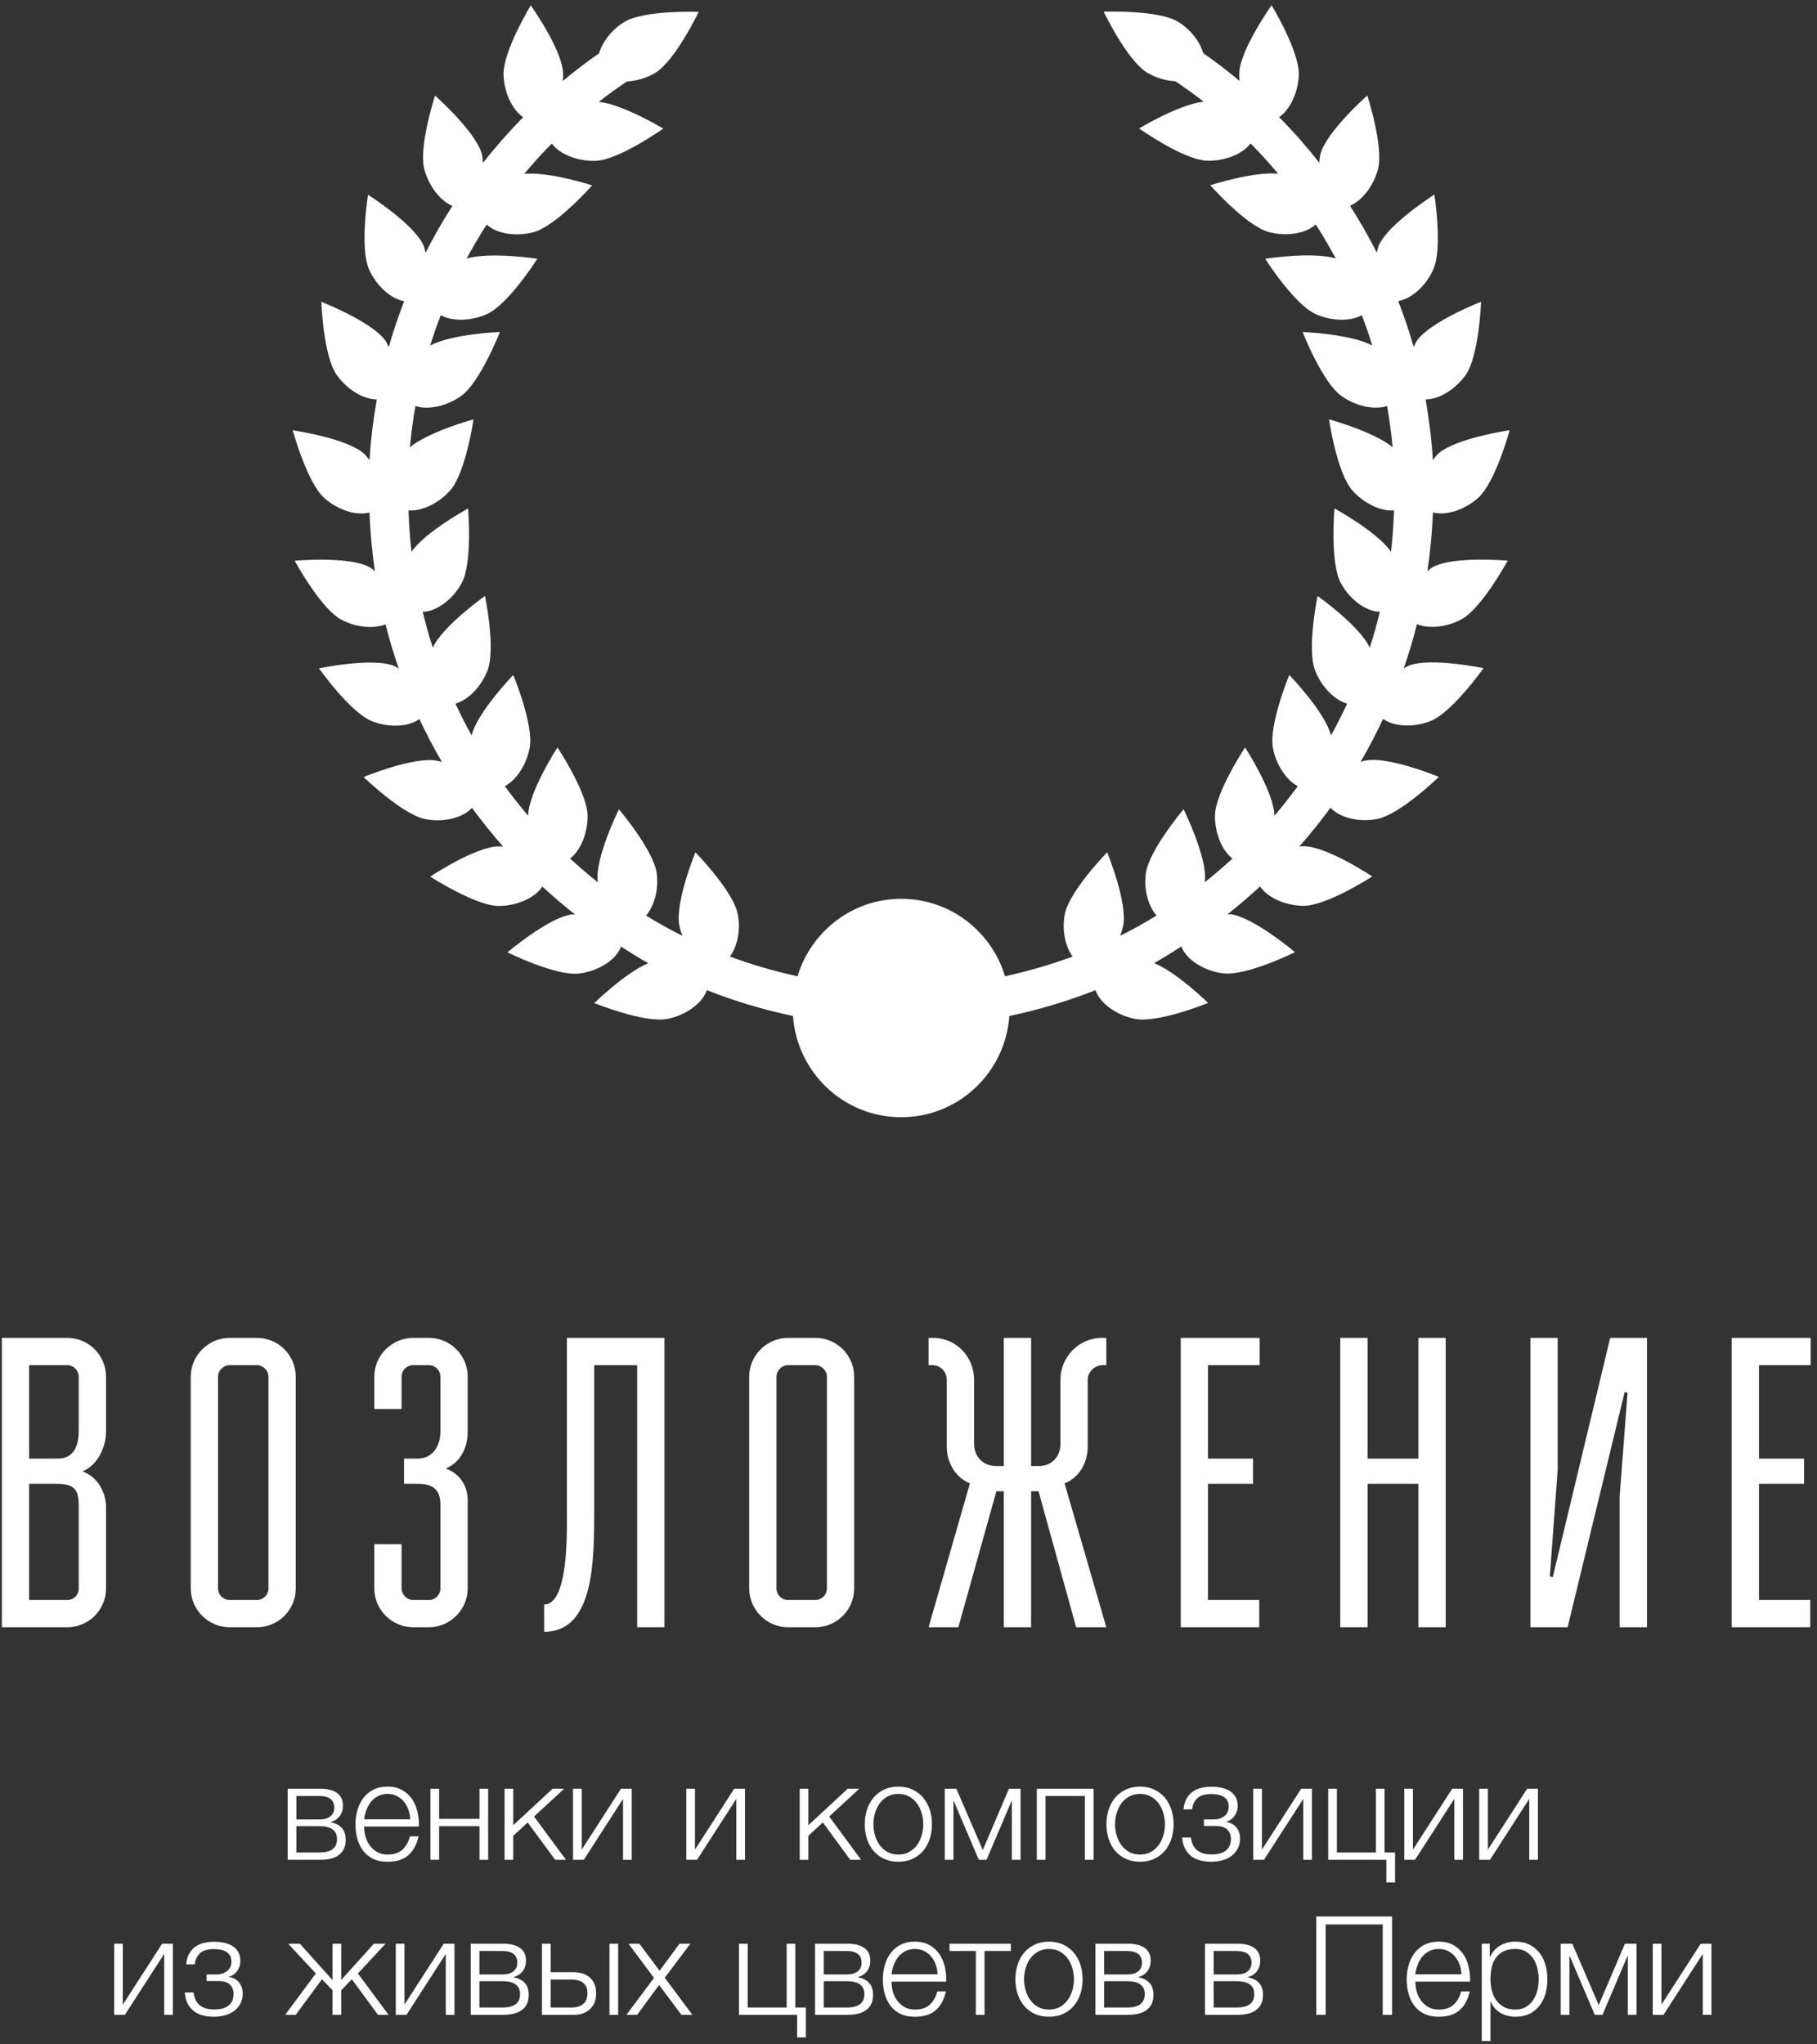
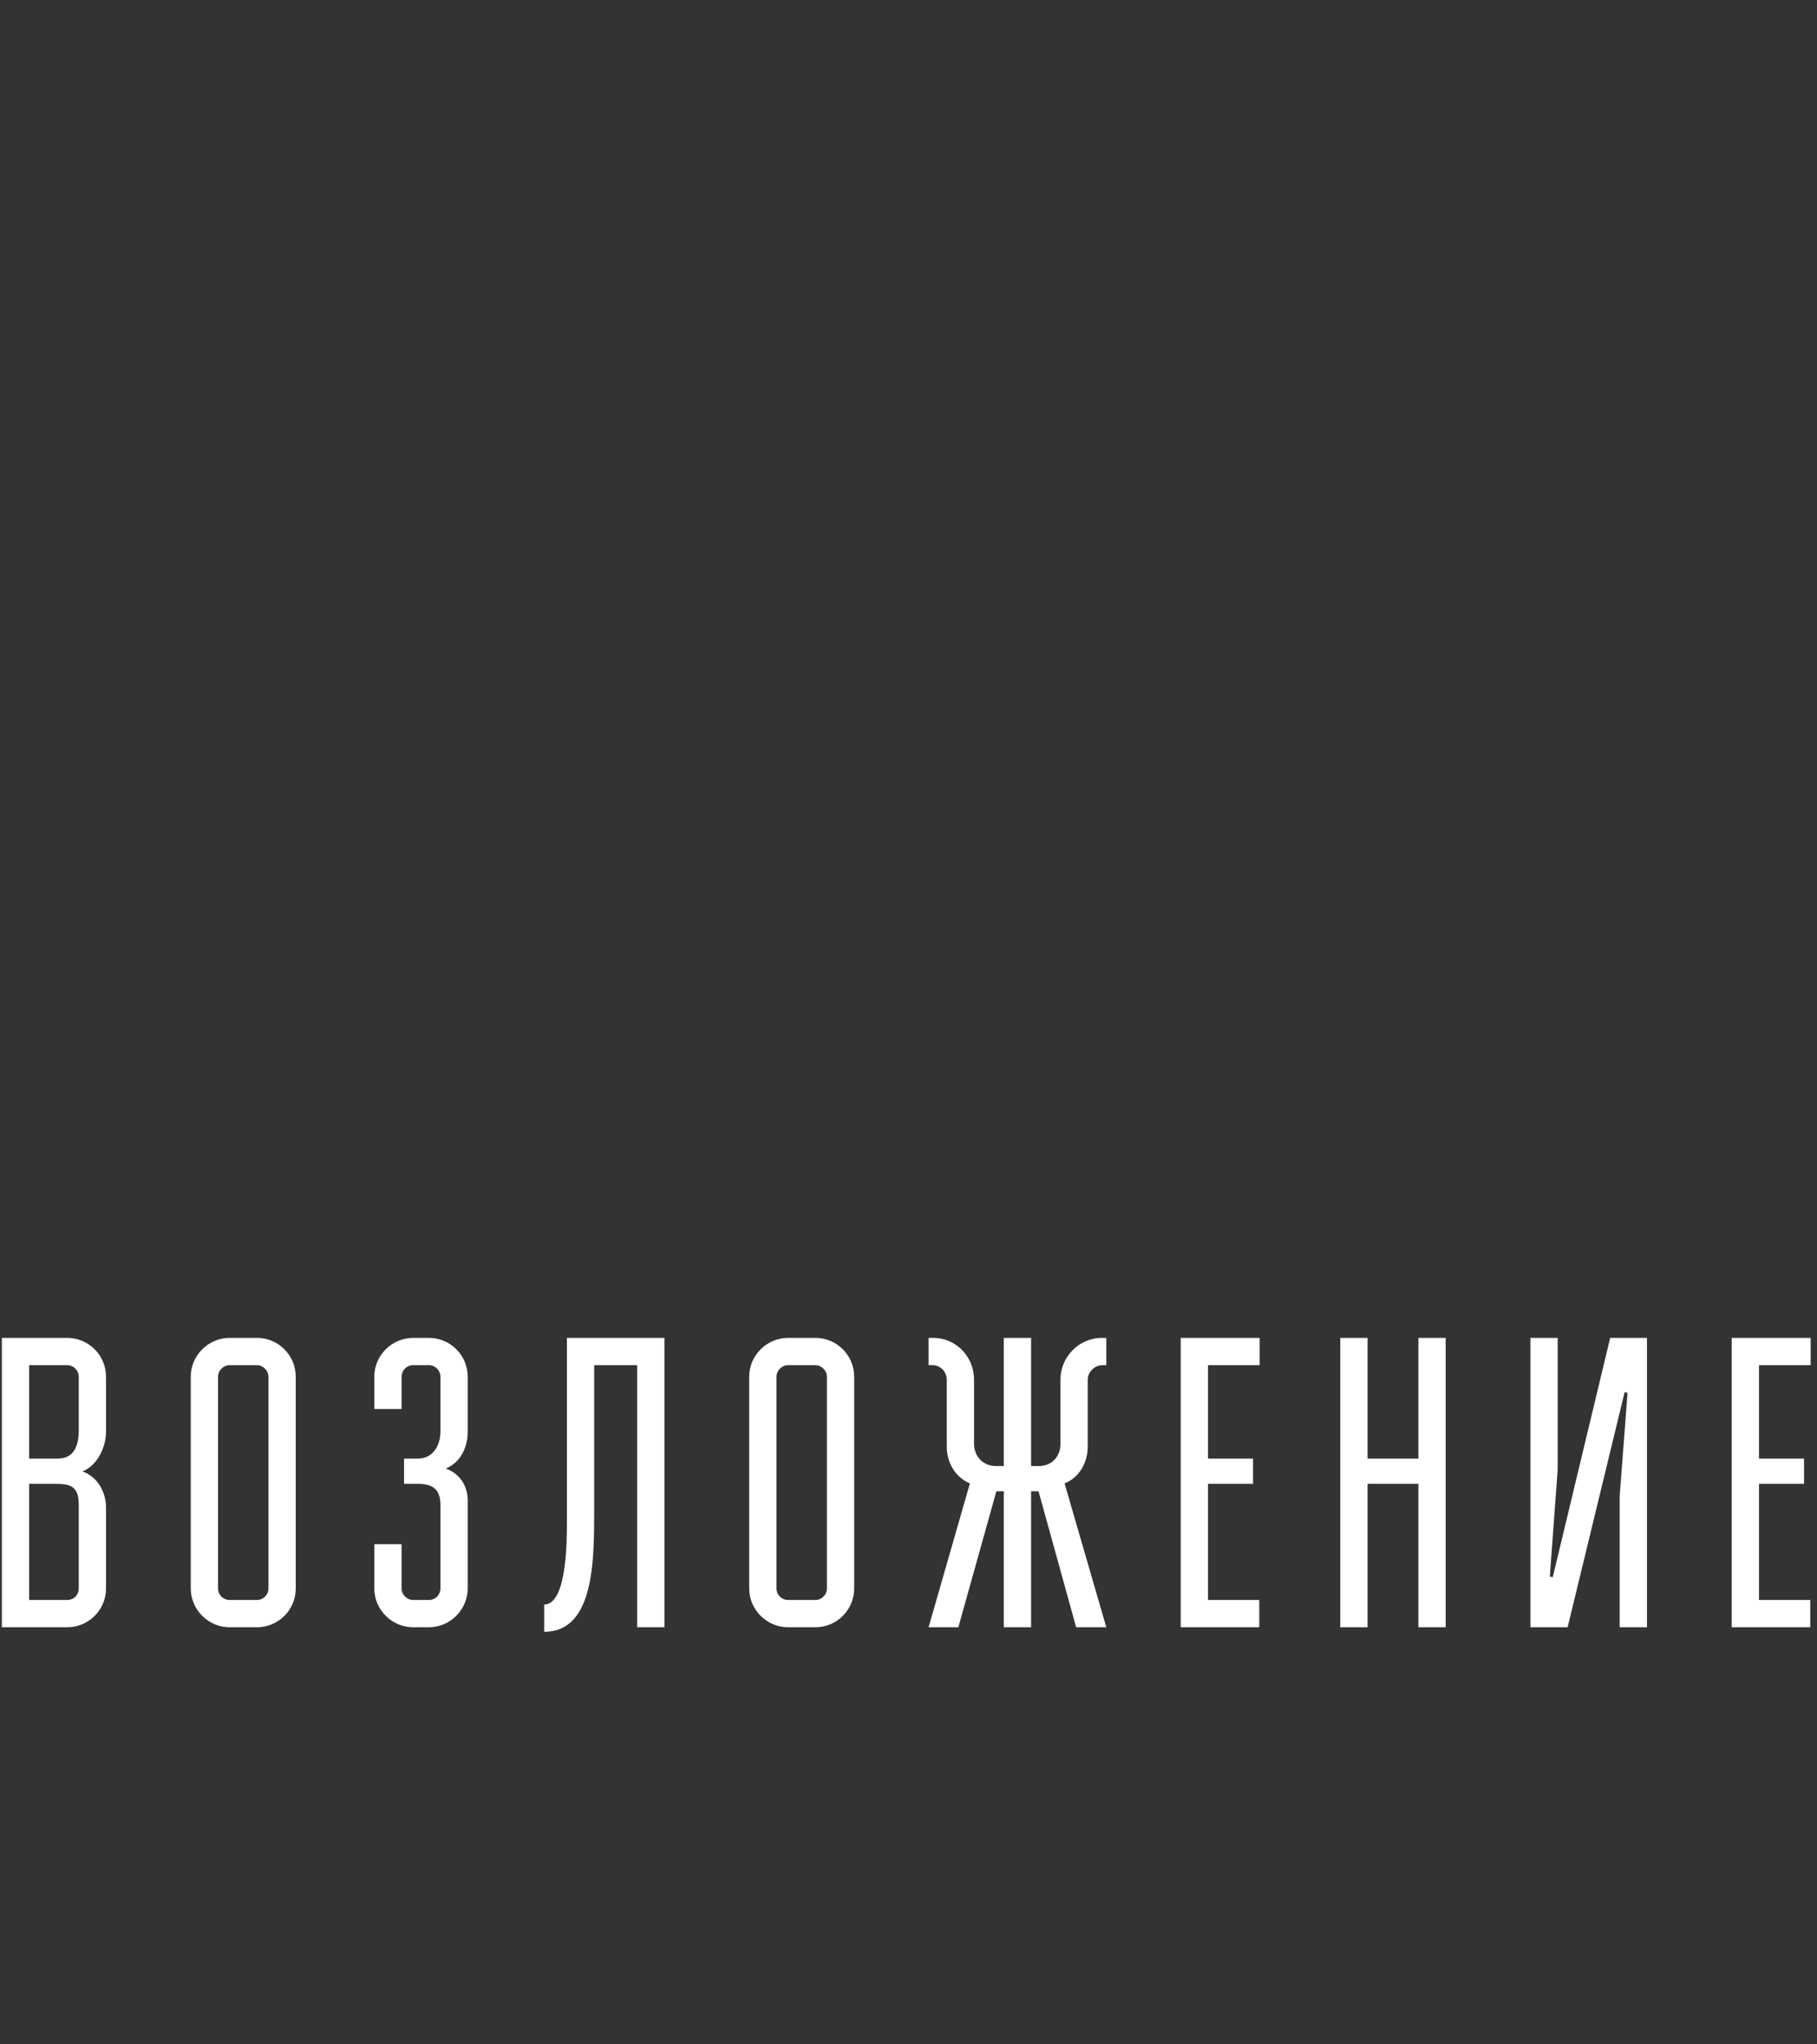
<svg xmlns="http://www.w3.org/2000/svg" width="200px" height="225px" viewBox="0 0 200 225" version="1.1">
  <rect x="0" y="0" width="200" height="225" fill="#333333" stroke="none" />
  <title>Group</title>
  <desc>Created with Sketch.</desc>
  <g id="Page-1" stroke="none" stroke-width="1" fill="none" fill-rule="evenodd">
    <g id="Group" transform="translate(0, -1)" fill="#FFFFFF">
      <g id="wreath-copy-2" transform="translate(32.227, 0)">
-         <path d="M128.616,69.175 C130.883,67.959 133.726,62.705 133.726,62.705 C133.726,62.705 127.779,62.18 125.512,63.399 C125.289,63.521 125.108,63.702 124.898,63.845 C125.205,61.73 125.411,59.58 125.495,57.397 C126.917,57.78 128.965,57.136 130.45,55.82 C132.381,54.112 133.941,48.35 133.941,48.35 C133.941,48.35 128.036,49.208 126.105,50.916 C125.865,51.126 125.701,51.391 125.491,51.631 C125.356,49.368 125.07,47.147 124.692,44.96 C126.147,44.968 127.956,43.87 129.095,42.276 C130.584,40.177 130.795,34.213 130.795,34.213 C130.795,34.213 125.234,36.383 123.745,38.482 C123.59,38.701 123.506,38.953 123.375,39.189 C122.891,37.468 122.315,35.786 121.676,34.133 C123.131,33.893 124.734,32.467 125.537,30.655 C126.597,28.307 125.655,22.415 125.655,22.415 C125.655,22.415 120.616,25.62 119.564,27.967 C119.442,28.232 119.4,28.518 119.316,28.795 C118.42,27.025 117.432,25.304 116.368,23.643 C117.688,23.092 118.946,21.485 119.438,19.664 C120.12,17.178 118.273,11.508 118.273,11.508 C118.273,11.508 113.798,15.458 113.12,17.943 C113.032,18.259 113.032,18.587 112.994,18.911 C111.61,17.157 110.138,15.479 108.569,13.893 C109.768,13.081 110.664,11.18 110.736,9.254 C110.828,6.684 107.741,1.577 107.741,1.577 C107.741,1.577 104.283,6.448 104.182,9.018 C104.174,9.312 104.182,9.611 104.216,9.901 C102.925,8.833 101.596,7.811 100.216,6.852 C99.842,5.582 98.824,4.231 97.423,3.386 C95.223,2.061 89.259,2.288 89.259,2.288 C89.259,2.288 91.833,7.668 94.041,8.997 C95.017,9.586 96.128,9.88 97.162,9.948 C98.214,10.663 99.257,11.403 100.254,12.189 C97.57,12.475 93.158,15.134 93.158,15.134 C93.158,15.134 98.02,18.587 100.595,18.684 C102.567,18.755 104.561,17.965 105.423,16.783 C106.483,17.847 107.484,18.97 108.46,20.118 C105.751,19.849 100.99,21.388 100.99,21.388 C100.99,21.388 104.935,25.859 107.425,26.537 C109.364,27.062 111.505,26.713 112.595,25.708 C113.385,26.924 114.113,28.169 114.799,29.447 C112.233,28.665 107.034,29.481 107.034,29.481 C107.034,29.481 110.235,34.516 112.582,35.567 C114.332,36.354 116.41,36.392 117.667,35.689 C118.092,36.787 118.475,37.906 118.828,39.037 C116.485,37.746 111.152,37.54 111.152,37.54 C111.152,37.54 113.331,43.096 115.43,44.585 C117.011,45.708 119.072,46.154 120.452,45.679 C120.713,47.172 120.915,48.686 121.062,50.222 C118.975,48.493 114.058,47.151 114.058,47.151 C114.058,47.151 114.921,53.057 116.633,54.979 C117.899,56.409 119.77,57.296 121.213,57.174 C121.158,58.705 121.062,60.228 120.885,61.73 C119.371,59.53 114.664,56.96 114.664,56.96 C114.664,56.96 114.138,62.907 115.362,65.17 C116.342,66.996 118.147,68.308 119.657,68.333 C119.325,69.662 118.971,70.992 118.542,72.283 C117.465,69.894 112.801,66.592 112.801,66.592 C112.801,66.592 111.585,72.439 112.54,74.828 C113.23,76.59 114.677,78.058 116.056,78.441 C115.493,79.631 114.917,80.805 114.273,81.94 C113.663,79.4 109.688,75.286 109.688,75.286 C109.688,75.286 107.404,80.8 107.888,83.328 C108.233,85.171 109.356,86.861 110.622,87.526 C109.802,88.636 108.956,89.726 108.052,90.773 C108.01,88.178 104.822,83.261 104.822,83.261 C104.822,83.261 101.52,88.233 101.503,90.798 C101.495,92.708 102.285,94.618 103.434,95.492 C102.441,96.397 101.419,97.28 100.367,98.113 C100.372,98.062 100.388,98.025 100.393,97.974 C100.7,95.421 98.054,90.067 98.054,90.067 C98.054,90.067 94.201,94.618 93.89,97.167 C93.667,98.925 94.168,100.717 95.072,101.768 C93.768,102.563 92.443,103.312 91.072,103.993 C91.211,103.623 91.333,103.244 91.408,102.853 C91.9,100.325 89.642,94.803 89.642,94.803 C89.642,94.803 85.469,99.072 84.981,101.6 C84.641,103.333 85.015,105.158 85.839,106.273 C83.438,107.177 80.943,107.875 78.403,108.452 C76.91,103.53 72.384,99.922 66.979,99.922 C61.57,99.922 57.048,103.522 55.555,108.452 C53.014,107.884 50.52,107.177 48.118,106.273 C48.943,105.154 49.317,103.333 48.977,101.6 C48.489,99.068 44.316,94.803 44.316,94.803 C44.316,94.803 42.053,100.325 42.55,102.853 C42.625,103.244 42.747,103.623 42.886,103.993 C41.515,103.312 40.186,102.563 38.886,101.768 C39.782,100.717 40.287,98.925 40.068,97.167 C39.757,94.618 35.9,90.067 35.9,90.067 C35.9,90.067 33.258,95.413 33.565,97.974 C33.569,98.025 33.586,98.062 33.59,98.113 C32.535,97.28 31.517,96.401 30.524,95.492 C31.668,94.618 32.463,92.704 32.451,90.798 C32.438,88.224 29.132,83.261 29.132,83.261 C29.132,83.261 25.948,88.178 25.906,90.773 C25.006,89.726 24.156,88.632 23.336,87.526 C24.602,86.861 25.721,85.171 26.07,83.328 C26.558,80.792 24.27,75.286 24.27,75.286 C24.27,75.286 20.295,79.404 19.685,81.94 C19.045,80.8 18.465,79.631 17.906,78.441 C19.289,78.054 20.728,76.59 21.422,74.828 C22.373,72.43 21.157,66.592 21.157,66.592 C21.157,66.592 16.488,69.89 15.411,72.283 C14.982,70.983 14.629,69.662 14.301,68.333 C15.807,68.308 17.611,66.996 18.591,65.17 C19.815,62.903 19.294,56.96 19.294,56.96 C19.294,56.96 14.579,59.53 13.069,61.73 C12.892,60.232 12.795,58.71 12.74,57.174 C14.179,57.296 16.055,56.405 17.321,54.979 C19.033,53.057 19.895,47.151 19.895,47.151 C19.895,47.151 14.982,48.493 12.892,50.222 C13.031,48.691 13.237,47.172 13.502,45.679 C14.877,46.154 16.942,45.708 18.524,44.585 C20.623,43.101 22.797,37.54 22.797,37.54 C22.797,37.54 17.464,37.746 15.121,39.037 C15.474,37.902 15.861,36.787 16.286,35.689 C17.548,36.392 19.626,36.35 21.367,35.567 C23.719,34.52 26.919,29.481 26.919,29.481 C26.919,29.481 21.704,28.678 19.134,29.46 C19.824,28.181 20.556,26.932 21.342,25.721 C22.436,26.722 24.577,27.075 26.516,26.549 C29.001,25.872 32.951,21.401 32.951,21.401 C32.951,21.401 28.181,19.866 25.477,20.135 C26.448,18.987 27.449,17.864 28.509,16.799 C29.376,17.981 31.374,18.768 33.342,18.701 C35.912,18.608 40.779,15.151 40.779,15.151 C40.779,15.151 36.366,12.492 33.683,12.206 C34.684,11.42 35.723,10.684 36.779,9.969 C37.809,9.901 38.924,9.607 39.9,9.018 C42.104,7.689 44.678,2.309 44.678,2.309 C44.678,2.309 38.718,2.078 36.514,3.403 C35.113,4.244 34.095,5.598 33.717,6.864 C32.337,7.823 31.008,8.85 29.721,9.914 C29.746,9.619 29.759,9.325 29.75,9.031 C29.653,6.456 26.196,1.59 26.196,1.59 C26.196,1.59 23.1,6.692 23.197,9.266 C23.268,11.193 24.16,13.094 25.359,13.901 C23.794,15.491 22.322,17.17 20.938,18.924 C20.896,18.6 20.896,18.272 20.812,17.956 C20.135,15.47 15.66,11.521 15.66,11.521 C15.66,11.521 13.809,17.195 14.49,19.676 C14.987,21.502 16.244,23.109 17.569,23.66 C16.505,25.321 15.517,27.033 14.621,28.812 C14.536,28.535 14.494,28.249 14.377,27.984 C13.321,25.637 8.282,22.431 8.282,22.431 C8.282,22.431 7.34,28.32 8.4,30.667 C9.211,32.476 10.814,33.906 12.261,34.146 C11.626,35.794 11.05,37.477 10.562,39.197 C10.431,38.962 10.347,38.709 10.192,38.491 C8.703,36.388 3.142,34.217 3.142,34.217 C3.142,34.217 3.352,40.181 4.845,42.28 C5.981,43.87 7.794,44.972 9.249,44.964 C8.862,47.151 8.581,49.372 8.446,51.635 C8.24,51.395 8.067,51.13 7.832,50.92 C5.905,49.208 0,48.358 0,48.358 C0,48.358 1.556,54.121 3.487,55.828 C4.972,57.145 7.02,57.788 8.442,57.406 C8.526,59.589 8.724,61.734 9.039,63.854 C8.829,63.711 8.652,63.53 8.425,63.408 C6.158,62.184 0.21,62.714 0.21,62.714 C0.21,62.714 3.054,67.963 5.321,69.187 C6.944,70.058 8.9,70.239 10.208,69.713 C10.629,71.37 11.108,72.99 11.668,74.592 C11.479,74.495 11.319,74.357 11.121,74.281 C8.728,73.334 2.885,74.558 2.885,74.558 C2.885,74.558 6.322,79.433 8.719,80.376 C10.578,81.116 12.74,81.002 13.939,80.14 C14.701,81.755 15.521,83.332 16.417,84.868 C16.227,84.813 16.034,84.754 15.84,84.72 C13.312,84.237 7.798,86.521 7.798,86.521 C7.798,86.521 12.084,90.676 14.616,91.16 C16.606,91.539 18.726,91.009 19.727,89.911 C20.808,91.387 21.948,92.805 23.159,94.18 C22.995,94.172 22.835,94.147 22.671,94.151 C20.097,94.168 15.13,97.478 15.13,97.478 C15.13,97.478 20.135,100.721 22.709,100.712 C24.694,100.695 26.667,99.808 27.47,98.576 C28.631,99.644 29.822,100.67 31.062,101.642 C30.953,101.65 30.844,101.625 30.734,101.638 C28.177,101.953 23.63,105.814 23.63,105.814 C23.63,105.814 28.976,108.46 31.529,108.145 C33.645,107.884 35.622,106.63 36.131,105.183 C37.124,105.798 38.099,106.45 39.13,107.009 C36.602,108.06 33.187,111.396 33.187,111.396 C33.187,111.396 38.705,113.638 41.229,113.137 C43.269,112.742 45.107,111.404 45.574,109.974 C48.619,111.181 51.795,112.128 55.059,112.818 C55.5,119.039 60.636,123.96 66.966,123.96 C73.297,123.96 78.432,119.039 78.874,112.818 C82.138,112.128 85.314,111.181 88.363,109.974 C88.822,111.404 90.664,112.742 92.704,113.137 C95.232,113.638 100.754,111.379 100.754,111.379 C100.754,111.379 97.339,108.044 94.811,106.992 C95.842,106.428 96.817,105.793 97.81,105.167 C98.319,106.609 100.3,107.871 102.412,108.128 C104.965,108.443 110.315,105.798 110.315,105.798 C110.315,105.798 105.764,101.936 103.211,101.617 C103.106,101.608 102.992,101.633 102.883,101.625 C104.124,100.653 105.314,99.627 106.475,98.559 C107.278,99.791 109.251,100.679 111.24,100.695 C113.81,100.712 118.82,97.461 118.82,97.461 C118.82,97.461 113.852,94.151 111.278,94.134 C111.114,94.134 110.954,94.155 110.79,94.163 C112.002,92.801 113.142,91.37 114.223,89.894 C115.224,90.992 117.343,91.526 119.333,91.143 C121.865,90.664 126.151,86.504 126.151,86.504 C126.151,86.504 120.637,84.22 118.109,84.699 C117.916,84.737 117.722,84.792 117.533,84.851 C118.429,83.324 119.249,81.747 120.01,80.123 C121.205,80.985 123.367,81.095 125.23,80.359 C127.628,79.417 131.064,74.537 131.064,74.537 C131.064,74.537 125.222,73.318 122.828,74.264 C122.631,74.348 122.471,74.478 122.282,74.575 C122.841,72.981 123.316,71.349 123.741,69.696 C125.037,70.226 126.988,70.045 128.616,69.175 Z" id="Path" />
-       </g>
+         </g>
      <path d="M0.205,148.246 L7.393,148.246 C9.759,148.246 11.67,150.157 11.67,152.523 L11.67,158.574 C11.67,160.121 10.851,162.214 9.077,162.942 C10.851,163.579 11.67,165.354 11.67,166.9 L11.67,175.818 C11.67,178.184 9.759,180.095 7.393,180.095 L0.205,180.095 L0.205,148.246 Z M6.347,161.532 C8.121,161.532 8.667,160.167 8.667,158.438 L8.667,152.523 C8.667,151.841 8.121,151.249 7.393,151.249 L3.208,151.249 L3.208,161.532 L6.347,161.532 Z M3.208,164.307 L3.208,177.092 L7.393,177.092 C8.121,177.092 8.667,176.546 8.667,175.818 L8.667,166.582 C8.667,164.535 7.712,164.307 6.028,164.307 L3.208,164.307 Z M29.551,152.523 C29.551,151.841 28.959,151.249 28.277,151.249 L25.274,151.249 C24.591,151.249 24,151.841 24,152.523 L24,175.818 C24,176.546 24.591,177.092 25.274,177.092 L28.277,177.092 C28.959,177.092 29.551,176.546 29.551,175.818 L29.551,152.523 Z M32.554,152.523 L32.554,175.818 C32.554,178.184 30.643,180.095 28.277,180.095 L25.274,180.095 C22.954,180.095 20.997,178.184 20.997,175.818 L20.997,152.523 C20.997,150.157 22.954,148.246 25.274,148.246 L28.277,148.246 C30.643,148.246 32.554,150.157 32.554,152.523 Z M41.198,156.072 L41.198,152.523 C41.198,150.157 43.155,148.246 45.475,148.246 L47.204,148.246 C49.57,148.246 51.481,150.157 51.481,152.523 L51.481,158.574 C51.481,160.303 50.707,161.941 49.069,162.624 C50.571,163.17 51.481,164.489 51.481,166.127 L51.481,175.818 C51.481,178.138 49.57,180.095 47.204,180.095 L45.475,180.095 C43.155,180.095 41.198,178.184 41.198,175.818 L41.198,170.95 L44.201,170.95 L44.201,175.818 C44.201,176.5 44.792,177.092 45.475,177.092 L47.204,177.092 C47.932,177.092 48.478,176.5 48.478,175.818 L48.478,166.627 C48.478,164.853 47.568,164.307 45.975,164.307 L44.474,164.307 L44.474,161.532 L45.975,161.532 C47.659,161.532 48.478,160.121 48.478,158.529 L48.478,152.523 C48.478,151.795 47.886,151.249 47.204,151.249 L45.475,151.249 C44.792,151.249 44.201,151.795 44.201,152.523 L44.201,156.072 L41.198,156.072 Z M70.135,180.095 L70.135,151.249 L65.403,151.249 L65.403,167.219 C65.403,172.77 65.403,180.595 59.898,180.595 L59.898,177.592 C62.4,177.592 62.4,170.631 62.4,168.356 L62.4,148.246 L73.137,148.246 L73.137,180.095 L70.135,180.095 Z M91.018,152.523 C91.018,151.841 90.427,151.249 89.744,151.249 L86.741,151.249 C86.059,151.249 85.467,151.841 85.467,152.523 L85.467,175.818 C85.467,176.546 86.059,177.092 86.741,177.092 L89.744,177.092 C90.427,177.092 91.018,176.546 91.018,175.818 L91.018,152.523 Z M94.021,152.523 L94.021,175.818 C94.021,178.184 92.11,180.095 89.744,180.095 L86.741,180.095 C84.421,180.095 82.464,178.184 82.464,175.818 L82.464,152.523 C82.464,150.157 84.421,148.246 86.741,148.246 L89.744,148.246 C92.11,148.246 94.021,150.157 94.021,152.523 Z M119.727,160.212 C119.727,161.941 118.817,163.625 117.179,164.262 L121.774,180.095 L118.453,180.095 L114.313,165.126 L113.494,165.126 L113.494,180.095 L110.491,180.095 L110.491,165.126 L109.672,165.126 L105.486,180.095 L102.21,180.095 L106.76,164.262 C105.122,163.579 104.212,161.941 104.212,160.212 L104.212,152.842 C104.212,152.023 103.575,151.295 102.711,151.249 L102.21,151.249 L102.21,148.246 L102.711,148.246 C105.259,148.246 107.215,150.339 107.215,152.842 L107.215,159.894 C107.215,161.304 108.216,162.351 109.627,162.351 L110.491,162.351 L110.491,148.246 L113.494,148.246 L113.494,162.351 L114.358,162.351 C115.769,162.351 116.724,161.304 116.724,159.939 L116.724,152.842 C116.724,150.339 118.772,148.246 121.274,148.246 L121.774,148.246 L121.774,151.249 L121.274,151.249 C120.455,151.295 119.727,152.023 119.727,152.842 L119.727,160.212 Z M138.654,151.249 L132.967,151.249 L132.967,161.532 L137.926,161.532 L137.926,164.307 L132.967,164.307 L132.967,177.092 L138.609,177.092 L138.609,180.095 L129.964,180.095 L129.964,148.246 L138.654,148.246 L138.654,151.249 Z M159.128,148.246 L159.128,180.095 L156.125,180.095 L156.125,164.307 L150.529,164.307 L150.529,180.095 L147.526,180.095 L147.526,148.246 L150.529,148.246 L150.529,161.532 L156.125,161.532 L156.125,148.246 L159.128,148.246 Z M179.147,154.298 L178.828,154.207 L172.55,180.095 L168.455,180.095 L168.455,148.246 L171.458,148.246 L171.458,162.715 L170.593,174.499 L170.912,174.59 L177.236,148.246 L181.285,148.246 L181.285,180.095 L178.282,180.095 L178.282,165.627 L179.147,154.298 Z M199.302,151.249 L193.615,151.249 L193.615,161.532 L198.574,161.532 L198.574,164.307 L193.615,164.307 L193.615,177.092 L199.257,177.092 L199.257,180.095 L190.612,180.095 L190.612,148.246 L199.302,148.246 L199.302,151.249 Z" id="Возложение-Copy-3" />
-       <path d="M31.666,197.862 L35.245,197.862 C36.044,197.862 36.661,198.018 37.096,198.332 C37.53,198.645 37.748,199.105 37.748,199.712 C37.748,200.177 37.629,200.566 37.391,200.88 C37.154,201.193 36.823,201.41 36.398,201.532 L36.398,201.562 C36.914,201.653 37.318,201.855 37.611,202.169 C37.905,202.482 38.051,202.927 38.051,203.503 C38.051,204.211 37.814,204.752 37.338,205.126 C36.863,205.5 36.166,205.687 35.245,205.687 L31.666,205.687 L31.666,197.862 Z M35.139,204.883 C35.807,204.883 36.3,204.76 36.618,204.512 C36.936,204.264 37.096,203.893 37.096,203.397 C37.096,202.942 36.936,202.593 36.618,202.351 C36.3,202.108 35.807,201.987 35.139,201.987 L32.622,201.987 L32.622,204.883 L35.139,204.883 Z M35.139,201.244 C35.685,201.244 36.097,201.127 36.375,200.895 C36.653,200.662 36.792,200.349 36.792,199.955 C36.792,199.095 36.241,198.665 35.139,198.665 L32.622,198.665 L32.622,201.244 L35.139,201.244 Z M42.662,205.9 C42.035,205.9 41.499,205.791 41.054,205.573 C40.609,205.356 40.245,205.058 39.962,204.679 C39.679,204.3 39.469,203.862 39.333,203.367 C39.196,202.871 39.128,202.341 39.128,201.774 C39.128,201.259 39.196,200.753 39.333,200.258 C39.469,199.762 39.679,199.32 39.962,198.931 C40.245,198.542 40.609,198.228 41.054,197.991 C41.499,197.753 42.035,197.634 42.662,197.634 C43.288,197.634 43.824,197.761 44.269,198.013 C44.714,198.266 45.076,198.597 45.354,199.007 C45.632,199.416 45.831,199.886 45.953,200.417 C46.074,200.948 46.124,201.486 46.104,202.032 L40.083,202.032 C40.083,202.386 40.131,202.745 40.227,203.109 C40.324,203.473 40.478,203.802 40.69,204.095 C40.902,204.388 41.17,204.631 41.494,204.823 C41.817,205.015 42.207,205.111 42.662,205.111 C43.359,205.111 43.905,204.929 44.3,204.565 C44.694,204.201 44.967,203.716 45.118,203.109 L46.074,203.109 C45.872,203.999 45.5,204.686 44.959,205.172 C44.418,205.657 43.652,205.9 42.662,205.9 Z M45.149,201.228 C45.139,200.864 45.076,200.516 44.959,200.182 C44.843,199.848 44.679,199.553 44.466,199.295 C44.254,199.037 43.996,198.83 43.693,198.673 C43.39,198.516 43.046,198.438 42.662,198.438 C42.267,198.438 41.918,198.516 41.615,198.673 C41.312,198.83 41.054,199.037 40.842,199.295 C40.629,199.553 40.46,199.851 40.334,200.19 C40.207,200.528 40.124,200.875 40.083,201.228 L45.149,201.228 Z M47.378,197.862 L48.334,197.862 L48.334,201.183 L52.777,201.183 L52.777,197.862 L53.733,197.862 L53.733,205.687 L52.777,205.687 L52.777,201.987 L48.334,201.987 L48.334,205.687 L47.378,205.687 L47.378,197.862 Z M55.537,197.862 L56.493,197.862 L56.493,201.881 L60.83,197.862 L62.104,197.862 L58.783,200.925 L62.301,205.687 L61.103,205.687 L58.085,201.577 L56.493,203.048 L56.493,205.687 L55.537,205.687 L55.537,197.862 Z M63.075,197.862 L64.03,197.862 L64.03,204.565 L68.353,197.862 L69.536,197.862 L69.536,205.687 L68.58,205.687 L68.58,198.984 L64.258,205.687 L63.075,205.687 L63.075,197.862 Z M75.541,197.862 L76.497,197.862 L76.497,204.565 L80.819,197.862 L82.002,197.862 L82.002,205.687 L81.046,205.687 L81.046,198.984 L76.724,205.687 L75.541,205.687 L75.541,197.862 Z M88.023,197.862 L88.978,197.862 L88.978,201.881 L93.316,197.862 L94.59,197.862 L91.268,200.925 L94.787,205.687 L93.589,205.687 L90.571,201.577 L88.978,203.048 L88.978,205.687 L88.023,205.687 L88.023,197.862 Z M98.882,205.9 C98.285,205.9 97.757,205.791 97.297,205.573 C96.837,205.356 96.45,205.06 96.136,204.686 C95.823,204.312 95.585,203.875 95.424,203.374 C95.262,202.874 95.181,202.341 95.181,201.774 C95.181,201.218 95.262,200.688 95.424,200.182 C95.585,199.676 95.823,199.237 96.136,198.863 C96.45,198.488 96.837,198.19 97.297,197.968 C97.757,197.745 98.285,197.634 98.882,197.634 C99.478,197.634 100.006,197.745 100.466,197.968 C100.926,198.19 101.313,198.488 101.627,198.863 C101.94,199.237 102.178,199.676 102.339,200.182 C102.501,200.688 102.582,201.218 102.582,201.774 C102.582,202.341 102.501,202.874 102.339,203.374 C102.178,203.875 101.94,204.312 101.627,204.686 C101.313,205.06 100.926,205.356 100.466,205.573 C100.006,205.791 99.478,205.9 98.882,205.9 Z M98.882,205.111 C99.336,205.111 99.736,205.015 100.08,204.823 C100.423,204.631 100.709,204.378 100.936,204.064 C101.164,203.751 101.336,203.395 101.452,202.995 C101.568,202.596 101.627,202.189 101.627,201.774 C101.627,201.36 101.568,200.953 101.452,200.554 C101.336,200.154 101.164,199.798 100.936,199.484 C100.709,199.171 100.423,198.918 100.08,198.726 C99.736,198.534 99.336,198.438 98.882,198.438 C98.427,198.438 98.027,198.534 97.683,198.726 C97.34,198.918 97.054,199.171 96.827,199.484 C96.599,199.798 96.427,200.154 96.311,200.554 C96.195,200.953 96.136,201.36 96.136,201.774 C96.136,202.189 96.195,202.596 96.311,202.995 C96.427,203.395 96.599,203.751 96.827,204.064 C97.054,204.378 97.34,204.631 97.683,204.823 C98.027,205.015 98.427,205.111 98.882,205.111 Z M103.992,197.862 L105.266,197.862 L108.178,204.61 L111.06,197.862 L112.334,197.862 L112.334,205.687 L111.378,205.687 L111.378,199.242 L111.333,199.242 L108.588,205.687 L107.738,205.687 L104.993,199.242 L104.948,199.242 L104.948,205.687 L103.992,205.687 L103.992,197.862 Z M114.123,197.862 L120.372,197.862 L120.372,205.687 L119.416,205.687 L119.416,198.665 L115.079,198.665 L115.079,205.687 L114.123,205.687 L114.123,197.862 Z M125.482,205.9 C124.886,205.9 124.358,205.791 123.898,205.573 C123.438,205.356 123.051,205.06 122.737,204.686 C122.424,204.312 122.186,203.875 122.025,203.374 C121.863,202.874 121.782,202.341 121.782,201.774 C121.782,201.218 121.863,200.688 122.025,200.182 C122.186,199.676 122.424,199.237 122.737,198.863 C123.051,198.488 123.438,198.19 123.898,197.968 C124.358,197.745 124.886,197.634 125.482,197.634 C126.079,197.634 126.607,197.745 127.067,197.968 C127.527,198.19 127.914,198.488 128.227,198.863 C128.541,199.237 128.779,199.676 128.94,200.182 C129.102,200.688 129.183,201.218 129.183,201.774 C129.183,202.341 129.102,202.874 128.94,203.374 C128.779,203.875 128.541,204.312 128.227,204.686 C127.914,205.06 127.527,205.356 127.067,205.573 C126.607,205.791 126.079,205.9 125.482,205.9 Z M125.482,205.111 C125.937,205.111 126.337,205.015 126.681,204.823 C127.024,204.631 127.31,204.378 127.537,204.064 C127.765,203.751 127.937,203.395 128.053,202.995 C128.169,202.596 128.227,202.189 128.227,201.774 C128.227,201.36 128.169,200.953 128.053,200.554 C127.937,200.154 127.765,199.798 127.537,199.484 C127.31,199.171 127.024,198.918 126.681,198.726 C126.337,198.534 125.937,198.438 125.482,198.438 C125.027,198.438 124.628,198.534 124.284,198.726 C123.941,198.918 123.655,199.171 123.427,199.484 C123.2,199.798 123.028,200.154 122.912,200.554 C122.796,200.953 122.737,201.36 122.737,201.774 C122.737,202.189 122.796,202.596 122.912,202.995 C123.028,203.395 123.2,203.751 123.427,204.064 C123.655,204.378 123.941,204.631 124.284,204.823 C124.628,205.015 125.027,205.111 125.482,205.111 Z M133.354,205.9 C132.312,205.9 131.526,205.659 130.995,205.179 C130.464,204.699 130.174,204.049 130.123,203.23 L131.079,203.23 C131.119,203.513 131.19,203.771 131.291,204.004 C131.392,204.236 131.534,204.433 131.716,204.595 C131.898,204.757 132.123,204.881 132.391,204.967 C132.658,205.053 132.985,205.096 133.369,205.096 C133.803,205.096 134.157,205.045 134.43,204.944 C134.703,204.843 134.918,204.709 135.075,204.542 C135.232,204.375 135.34,204.191 135.401,203.989 C135.462,203.786 135.492,203.584 135.492,203.382 C135.492,202.988 135.363,202.654 135.105,202.381 C134.847,202.108 134.42,201.972 133.824,201.972 L132.519,201.972 L132.519,201.244 L133.596,201.244 C134.051,201.244 134.44,201.122 134.764,200.88 C135.088,200.637 135.249,200.283 135.249,199.818 C135.249,199.676 135.227,199.525 135.181,199.363 C135.136,199.201 135.042,199.052 134.9,198.916 C134.759,198.779 134.562,198.668 134.309,198.582 C134.056,198.496 133.728,198.453 133.323,198.453 C132.605,198.453 132.087,198.612 131.769,198.931 C131.45,199.249 131.266,199.651 131.215,200.136 L130.275,200.136 C130.315,199.661 130.427,199.264 130.609,198.946 C130.791,198.627 131.018,198.372 131.291,198.18 C131.564,197.988 131.877,197.852 132.231,197.771 C132.585,197.69 132.954,197.649 133.338,197.649 C133.743,197.649 134.119,197.687 134.468,197.763 C134.817,197.839 135.123,197.96 135.386,198.127 C135.649,198.294 135.856,198.511 136.008,198.779 C136.159,199.047 136.235,199.373 136.235,199.757 C136.235,199.99 136.2,200.202 136.129,200.394 C136.058,200.586 135.965,200.758 135.848,200.91 C135.732,201.062 135.598,201.188 135.446,201.289 C135.295,201.39 135.138,201.456 134.976,201.486 L134.976,201.517 C135.158,201.547 135.34,201.603 135.522,201.683 C135.704,201.764 135.866,201.878 136.008,202.025 C136.149,202.171 136.265,202.353 136.356,202.571 C136.447,202.788 136.493,203.048 136.493,203.352 C136.493,203.776 136.407,204.148 136.235,204.466 C136.063,204.785 135.833,205.05 135.545,205.263 C135.257,205.475 134.923,205.634 134.544,205.74 C134.165,205.846 133.768,205.9 133.354,205.9 Z M137.949,197.862 L138.904,197.862 L138.904,204.565 L143.227,197.862 L144.409,197.862 L144.409,205.687 L143.454,205.687 L143.454,198.984 L139.132,205.687 L137.949,205.687 L137.949,197.862 Z M152.599,205.687 L146.199,205.687 L146.199,197.862 L147.155,197.862 L147.155,204.883 L151.446,204.883 L151.446,197.862 L152.402,197.862 L152.402,204.883 L153.555,204.883 L153.555,208.174 L152.599,208.174 L152.599,205.687 Z M154.571,197.862 L155.526,197.862 L155.526,204.565 L159.848,197.862 L161.031,197.862 L161.031,205.687 L160.076,205.687 L160.076,198.984 L155.754,205.687 L154.571,205.687 L154.571,197.862 Z M162.821,197.862 L163.776,197.862 L163.776,204.565 L168.099,197.862 L169.282,197.862 L169.282,205.687 L168.326,205.687 L168.326,198.984 L164.004,205.687 L162.821,205.687 L162.821,197.862 Z M12.565,214.923 L13.52,214.923 L13.52,221.627 L17.843,214.923 L19.026,214.923 L19.026,222.749 L18.07,222.749 L18.07,216.045 L13.748,222.749 L12.565,222.749 L12.565,214.923 Z M23.575,222.961 C22.534,222.961 21.748,222.721 21.217,222.241 C20.686,221.761 20.396,221.111 20.345,220.292 L21.3,220.292 C21.341,220.575 21.412,220.833 21.513,221.065 C21.614,221.298 21.755,221.495 21.937,221.657 C22.119,221.819 22.344,221.942 22.612,222.028 C22.88,222.114 23.206,222.157 23.591,222.157 C24.025,222.157 24.379,222.107 24.652,222.006 C24.925,221.905 25.14,221.771 25.297,221.604 C25.453,221.437 25.562,221.252 25.623,221.05 C25.683,220.848 25.714,220.646 25.714,220.444 C25.714,220.049 25.585,219.716 25.327,219.443 C25.069,219.17 24.642,219.033 24.045,219.033 L22.741,219.033 L22.741,218.305 L23.818,218.305 C24.273,218.305 24.662,218.184 24.986,217.941 C25.309,217.699 25.471,217.345 25.471,216.88 C25.471,216.738 25.448,216.586 25.403,216.425 C25.357,216.263 25.264,216.114 25.122,215.977 C24.981,215.841 24.784,215.73 24.531,215.644 C24.278,215.558 23.949,215.515 23.545,215.515 C22.827,215.515 22.309,215.674 21.991,215.992 C21.672,216.311 21.488,216.713 21.437,217.198 L20.497,217.198 C20.537,216.723 20.648,216.326 20.83,216.008 C21.012,215.689 21.24,215.434 21.513,215.242 C21.786,215.05 22.099,214.913 22.453,214.832 C22.807,214.751 23.176,214.711 23.56,214.711 C23.965,214.711 24.341,214.749 24.69,214.825 C25.039,214.9 25.345,215.022 25.608,215.189 C25.87,215.355 26.078,215.573 26.229,215.841 C26.381,216.109 26.457,216.435 26.457,216.819 C26.457,217.052 26.421,217.264 26.351,217.456 C26.28,217.648 26.186,217.82 26.07,217.972 C25.954,218.123 25.82,218.25 25.668,218.351 C25.517,218.452 25.36,218.518 25.198,218.548 L25.198,218.578 C25.38,218.609 25.562,218.664 25.744,218.745 C25.926,218.826 26.088,218.94 26.229,219.086 C26.371,219.233 26.487,219.415 26.578,219.632 C26.669,219.85 26.715,220.11 26.715,220.413 C26.715,220.838 26.629,221.209 26.457,221.528 C26.285,221.846 26.055,222.112 25.767,222.324 C25.479,222.536 25.145,222.696 24.766,222.802 C24.387,222.908 23.99,222.961 23.575,222.961 Z M34.768,218.199 L31.719,214.923 L33.009,214.923 L36.603,218.927 L36.603,214.923 L37.558,214.923 L37.558,218.912 L41.153,214.923 L42.442,214.923 L39.393,218.199 L42.775,222.749 L41.608,222.749 L38.726,218.836 L37.558,220.049 L37.558,222.749 L36.603,222.749 L36.603,220.049 L35.435,218.836 L32.554,222.749 L31.386,222.749 L34.768,218.199 Z M43.564,214.923 L44.519,214.923 L44.519,221.627 L48.842,214.923 L50.025,214.923 L50.025,222.749 L49.069,222.749 L49.069,216.045 L44.747,222.749 L43.564,222.749 L43.564,214.923 Z M51.814,214.923 L55.393,214.923 C56.192,214.923 56.809,215.08 57.244,215.393 C57.678,215.707 57.896,216.167 57.896,216.773 C57.896,217.239 57.777,217.628 57.539,217.941 C57.302,218.255 56.971,218.472 56.546,218.593 L56.546,218.624 C57.062,218.715 57.466,218.917 57.759,219.23 C58.052,219.544 58.199,219.989 58.199,220.565 C58.199,221.273 57.961,221.814 57.486,222.188 C57.011,222.562 56.313,222.749 55.393,222.749 L51.814,222.749 L51.814,214.923 Z M55.287,221.945 C55.955,221.945 56.447,221.821 56.766,221.573 C57.084,221.326 57.244,220.954 57.244,220.459 C57.244,220.004 57.084,219.655 56.766,219.412 C56.447,219.17 55.955,219.048 55.287,219.048 L52.77,219.048 L52.77,221.945 L55.287,221.945 Z M55.287,218.305 C55.833,218.305 56.245,218.189 56.523,217.956 C56.801,217.724 56.94,217.41 56.94,217.016 C56.94,216.157 56.389,215.727 55.287,215.727 L52.77,215.727 L52.77,218.305 L55.287,218.305 Z M59.655,214.923 L60.61,214.923 L60.61,218.063 L63.143,218.063 C63.901,218.063 64.503,218.265 64.948,218.669 C65.393,219.074 65.615,219.645 65.615,220.383 C65.615,221.121 65.393,221.7 64.948,222.119 C64.503,222.539 63.901,222.749 63.143,222.749 L59.655,222.749 L59.655,214.923 Z M62.916,221.945 C63.462,221.945 63.889,221.814 64.197,221.551 C64.506,221.288 64.66,220.899 64.66,220.383 C64.66,219.867 64.506,219.486 64.197,219.238 C63.889,218.99 63.462,218.866 62.916,218.866 L60.61,218.866 L60.61,221.945 L62.916,221.945 Z M67.086,214.923 L68.042,214.923 L68.042,222.749 L67.086,222.749 L67.086,214.923 Z M71.985,218.684 L69.179,214.923 L70.377,214.923 L72.607,217.896 L74.791,214.923 L75.989,214.923 L73.168,218.669 L76.216,222.749 L75.003,222.749 L72.546,219.458 L70.135,222.749 L68.952,222.749 L71.985,218.684 Z M87.742,222.749 L81.342,222.749 L81.342,214.923 L82.298,214.923 L82.298,221.945 L86.59,221.945 L86.59,214.923 L87.545,214.923 L87.545,221.945 L88.698,221.945 L88.698,225.236 L87.742,225.236 L87.742,222.749 Z M89.714,214.923 L93.293,214.923 C94.092,214.923 94.708,215.08 95.143,215.393 C95.578,215.707 95.795,216.167 95.795,216.773 C95.795,217.239 95.676,217.628 95.439,217.941 C95.201,218.255 94.87,218.472 94.445,218.593 L94.445,218.624 C94.961,218.715 95.366,218.917 95.659,219.23 C95.952,219.544 96.099,219.989 96.099,220.565 C96.099,221.273 95.861,221.814 95.386,222.188 C94.911,222.562 94.213,222.749 93.293,222.749 L89.714,222.749 L89.714,214.923 Z M93.187,221.945 C93.854,221.945 94.347,221.821 94.665,221.573 C94.984,221.326 95.143,220.954 95.143,220.459 C95.143,220.004 94.984,219.655 94.665,219.412 C94.347,219.17 93.854,219.048 93.187,219.048 L90.669,219.048 L90.669,221.945 L93.187,221.945 Z M93.187,218.305 C93.733,218.305 94.145,218.189 94.423,217.956 C94.701,217.724 94.84,217.41 94.84,217.016 C94.84,216.157 94.289,215.727 93.187,215.727 L90.669,215.727 L90.669,218.305 L93.187,218.305 Z M100.709,222.961 C100.082,222.961 99.546,222.852 99.101,222.635 C98.657,222.418 98.293,222.119 98.009,221.74 C97.726,221.361 97.517,220.924 97.38,220.428 C97.244,219.933 97.175,219.402 97.175,218.836 C97.175,218.32 97.244,217.815 97.38,217.319 C97.517,216.824 97.726,216.382 98.009,215.992 C98.293,215.603 98.657,215.29 99.101,215.052 C99.546,214.815 100.082,214.696 100.709,214.696 C101.336,214.696 101.872,214.822 102.317,215.075 C102.761,215.328 103.123,215.659 103.401,216.068 C103.679,216.478 103.879,216.948 104,217.479 C104.121,218.009 104.172,218.548 104.152,219.094 L98.131,219.094 C98.131,219.448 98.179,219.807 98.275,220.171 C98.371,220.535 98.525,220.863 98.737,221.156 C98.95,221.45 99.218,221.692 99.541,221.884 C99.865,222.076 100.254,222.173 100.709,222.173 C101.407,222.173 101.953,221.991 102.347,221.627 C102.741,221.263 103.014,220.777 103.166,220.171 L104.121,220.171 C103.919,221.06 103.548,221.748 103.007,222.233 C102.466,222.718 101.7,222.961 100.709,222.961 Z M103.196,218.29 C103.186,217.926 103.123,217.577 103.007,217.244 C102.89,216.91 102.726,216.614 102.514,216.356 C102.301,216.099 102.044,215.891 101.74,215.735 C101.437,215.578 101.093,215.5 100.709,215.5 C100.315,215.5 99.966,215.578 99.663,215.735 C99.359,215.891 99.101,216.099 98.889,216.356 C98.677,216.614 98.507,216.912 98.381,217.251 C98.255,217.59 98.171,217.936 98.131,218.29 L103.196,218.29 Z M107.412,215.727 L104.516,215.727 L104.516,214.923 L111.264,214.923 L111.264,215.727 L108.368,215.727 L108.368,222.749 L107.412,222.749 L107.412,215.727 Z M115.465,222.961 C114.869,222.961 114.341,222.852 113.881,222.635 C113.421,222.418 113.034,222.122 112.72,221.748 C112.407,221.374 112.169,220.936 112.008,220.436 C111.846,219.936 111.765,219.402 111.765,218.836 C111.765,218.28 111.846,217.749 112.008,217.244 C112.169,216.738 112.407,216.298 112.72,215.924 C113.034,215.55 113.421,215.252 113.881,215.029 C114.341,214.807 114.869,214.696 115.465,214.696 C116.062,214.696 116.59,214.807 117.05,215.029 C117.51,215.252 117.897,215.55 118.21,215.924 C118.524,216.298 118.761,216.738 118.923,217.244 C119.085,217.749 119.166,218.28 119.166,218.836 C119.166,219.402 119.085,219.936 118.923,220.436 C118.761,220.936 118.524,221.374 118.21,221.748 C117.897,222.122 117.51,222.418 117.05,222.635 C116.59,222.852 116.062,222.961 115.465,222.961 Z M115.465,222.173 C115.92,222.173 116.32,222.076 116.664,221.884 C117.007,221.692 117.293,221.439 117.52,221.126 C117.748,220.813 117.92,220.456 118.036,220.057 C118.152,219.658 118.21,219.251 118.21,218.836 C118.21,218.421 118.152,218.015 118.036,217.615 C117.92,217.216 117.748,216.859 117.52,216.546 C117.293,216.233 117.007,215.98 116.664,215.788 C116.32,215.596 115.92,215.5 115.465,215.5 C115.01,215.5 114.611,215.596 114.267,215.788 C113.924,215.98 113.638,216.233 113.41,216.546 C113.183,216.859 113.011,217.216 112.895,217.615 C112.779,218.015 112.72,218.421 112.72,218.836 C112.72,219.251 112.779,219.658 112.895,220.057 C113.011,220.456 113.183,220.813 113.41,221.126 C113.638,221.439 113.924,221.692 114.267,221.884 C114.611,222.076 115.01,222.173 115.465,222.173 Z M120.576,214.923 L124.155,214.923 C124.954,214.923 125.571,215.08 126.006,215.393 C126.44,215.707 126.658,216.167 126.658,216.773 C126.658,217.239 126.539,217.628 126.301,217.941 C126.064,218.255 125.733,218.472 125.308,218.593 L125.308,218.624 C125.824,218.715 126.228,218.917 126.521,219.23 C126.815,219.544 126.961,219.989 126.961,220.565 C126.961,221.273 126.724,221.814 126.248,222.188 C125.773,222.562 125.076,222.749 124.155,222.749 L120.576,222.749 L120.576,214.923 Z M124.049,221.945 C124.717,221.945 125.209,221.821 125.528,221.573 C125.846,221.326 126.006,220.954 126.006,220.459 C126.006,220.004 125.846,219.655 125.528,219.412 C125.209,219.17 124.717,219.048 124.049,219.048 L121.532,219.048 L121.532,221.945 L124.049,221.945 Z M124.049,218.305 C124.595,218.305 125.007,218.189 125.285,217.956 C125.563,217.724 125.702,217.41 125.702,217.016 C125.702,216.157 125.151,215.727 124.049,215.727 L121.532,215.727 L121.532,218.305 L124.049,218.305 Z M132.633,214.923 L136.212,214.923 C137.011,214.923 137.628,215.08 138.063,215.393 C138.497,215.707 138.715,216.167 138.715,216.773 C138.715,217.239 138.596,217.628 138.358,217.941 C138.121,218.255 137.79,218.472 137.365,218.593 L137.365,218.624 C137.881,218.715 138.285,218.917 138.578,219.23 C138.871,219.544 139.018,219.989 139.018,220.565 C139.018,221.273 138.78,221.814 138.305,222.188 C137.83,222.562 137.132,222.749 136.212,222.749 L132.633,222.749 L132.633,214.923 Z M136.106,221.945 C136.773,221.945 137.266,221.821 137.585,221.573 C137.903,221.326 138.063,220.954 138.063,220.459 C138.063,220.004 137.903,219.655 137.585,219.412 C137.266,219.17 136.773,219.048 136.106,219.048 L133.589,219.048 L133.589,221.945 L136.106,221.945 Z M136.106,218.305 C136.652,218.305 137.064,218.189 137.342,217.956 C137.62,217.724 137.759,217.41 137.759,217.016 C137.759,216.157 137.208,215.727 136.106,215.727 L133.589,215.727 L133.589,218.305 L136.106,218.305 Z M144.887,211.92 L153.228,211.92 L153.228,222.749 L152.197,222.749 L152.197,212.8 L145.918,212.8 L145.918,222.749 L144.887,222.749 L144.887,211.92 Z M158.37,222.961 C157.743,222.961 157.207,222.852 156.762,222.635 C156.317,222.418 155.953,222.119 155.67,221.74 C155.387,221.361 155.177,220.924 155.041,220.428 C154.904,219.933 154.836,219.402 154.836,218.836 C154.836,218.32 154.904,217.815 155.041,217.319 C155.177,216.824 155.387,216.382 155.67,215.992 C155.953,215.603 156.317,215.29 156.762,215.052 C157.207,214.815 157.743,214.696 158.37,214.696 C158.997,214.696 159.532,214.822 159.977,215.075 C160.422,215.328 160.784,215.659 161.062,216.068 C161.34,216.478 161.539,216.948 161.661,217.479 C161.782,218.009 161.833,218.548 161.812,219.094 L155.791,219.094 C155.791,219.448 155.839,219.807 155.936,220.171 C156.032,220.535 156.186,220.863 156.398,221.156 C156.61,221.45 156.878,221.692 157.202,221.884 C157.525,222.076 157.915,222.173 158.37,222.173 C159.067,222.173 159.613,221.991 160.008,221.627 C160.402,221.263 160.675,220.777 160.827,220.171 L161.782,220.171 C161.58,221.06 161.208,221.748 160.667,222.233 C160.126,222.718 159.361,222.961 158.37,222.961 Z M160.857,218.29 C160.847,217.926 160.784,217.577 160.667,217.244 C160.551,216.91 160.387,216.614 160.174,216.356 C159.962,216.099 159.704,215.891 159.401,215.735 C159.098,215.578 158.754,215.5 158.37,215.5 C157.975,215.5 157.627,215.578 157.323,215.735 C157.02,215.891 156.762,216.099 156.55,216.356 C156.337,216.614 156.168,216.912 156.042,217.251 C155.915,217.59 155.832,217.936 155.791,218.29 L160.857,218.29 Z M163.101,214.923 L163.981,214.923 L163.981,216.409 L164.011,216.409 C164.234,215.864 164.595,215.441 165.096,215.143 C165.596,214.845 166.165,214.696 166.802,214.696 C167.398,214.696 167.917,214.807 168.356,215.029 C168.796,215.252 169.163,215.553 169.456,215.932 C169.749,216.311 169.967,216.751 170.108,217.251 C170.25,217.752 170.32,218.28 170.32,218.836 C170.32,219.402 170.25,219.933 170.108,220.428 C169.967,220.924 169.749,221.361 169.456,221.74 C169.163,222.119 168.796,222.418 168.356,222.635 C167.917,222.852 167.398,222.961 166.802,222.961 C166.509,222.961 166.223,222.926 165.945,222.855 C165.667,222.784 165.407,222.678 165.164,222.536 C164.921,222.395 164.706,222.218 164.519,222.006 C164.332,221.793 164.188,221.546 164.087,221.263 L164.057,221.263 L164.057,225.63 L163.101,225.63 L163.101,214.923 Z M166.802,222.173 C167.257,222.173 167.646,222.074 167.97,221.877 C168.293,221.68 168.559,221.424 168.766,221.111 C168.973,220.797 169.125,220.441 169.221,220.042 C169.317,219.642 169.365,219.24 169.365,218.836 C169.365,218.432 169.317,218.03 169.221,217.63 C169.125,217.231 168.973,216.875 168.766,216.561 C168.559,216.248 168.293,215.992 167.97,215.795 C167.646,215.598 167.257,215.5 166.802,215.5 C166.266,215.5 165.824,215.591 165.475,215.773 C165.126,215.955 164.845,216.197 164.633,216.5 C164.421,216.804 164.272,217.158 164.186,217.562 C164.1,217.967 164.057,218.391 164.057,218.836 C164.057,219.24 164.105,219.642 164.201,220.042 C164.297,220.441 164.454,220.797 164.671,221.111 C164.888,221.424 165.172,221.68 165.52,221.877 C165.869,222.074 166.296,222.173 166.802,222.173 Z M171.791,214.923 L173.065,214.923 L175.977,221.672 L178.859,214.923 L180.133,214.923 L180.133,222.749 L179.177,222.749 L179.177,216.303 L179.132,216.303 L176.387,222.749 L175.537,222.749 L172.792,216.303 L172.747,216.303 L172.747,222.749 L171.791,222.749 L171.791,214.923 Z M181.922,214.923 L182.878,214.923 L182.878,221.627 L187.2,214.923 L188.383,214.923 L188.383,222.749 L187.427,222.749 L187.427,216.045 L183.105,222.749 L181.922,222.749 L181.922,214.923 Z" id="венки-и-композиции-и-copy" />
    </g>
  </g>
</svg>